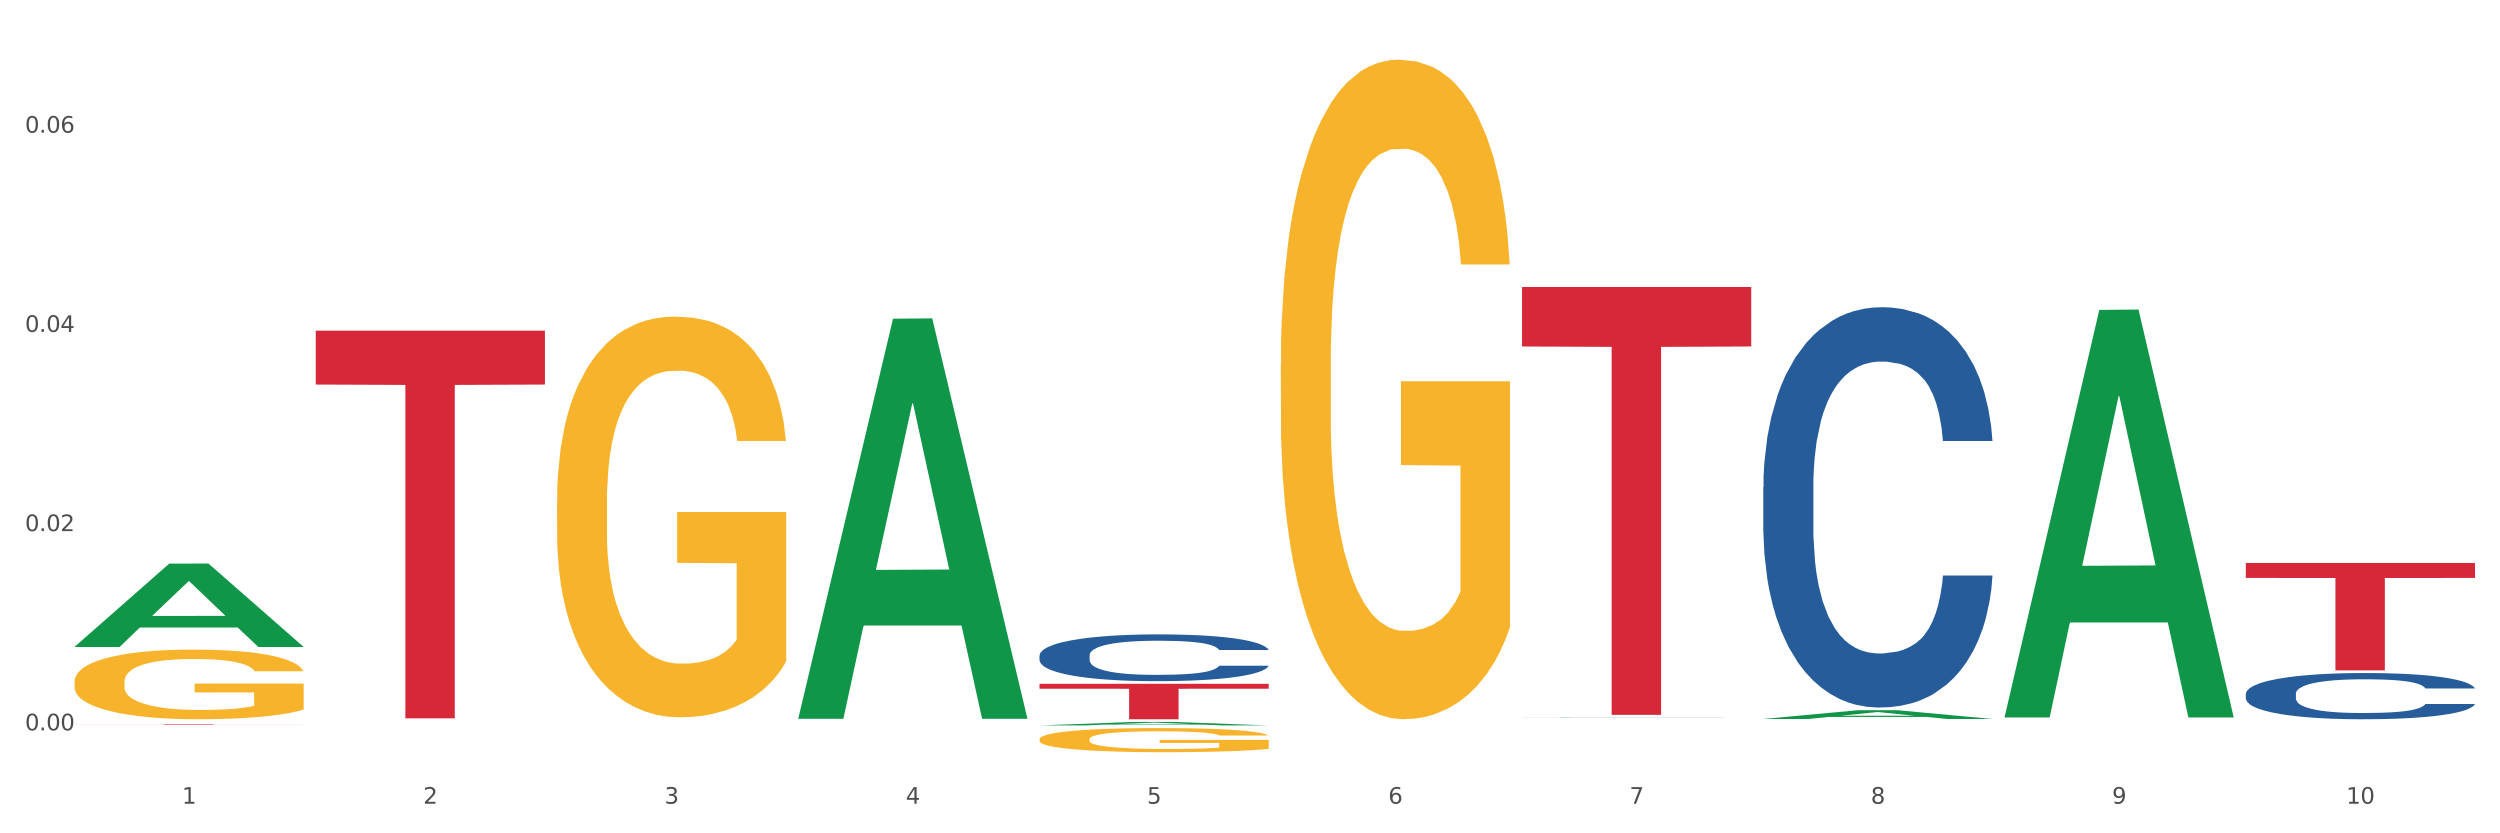
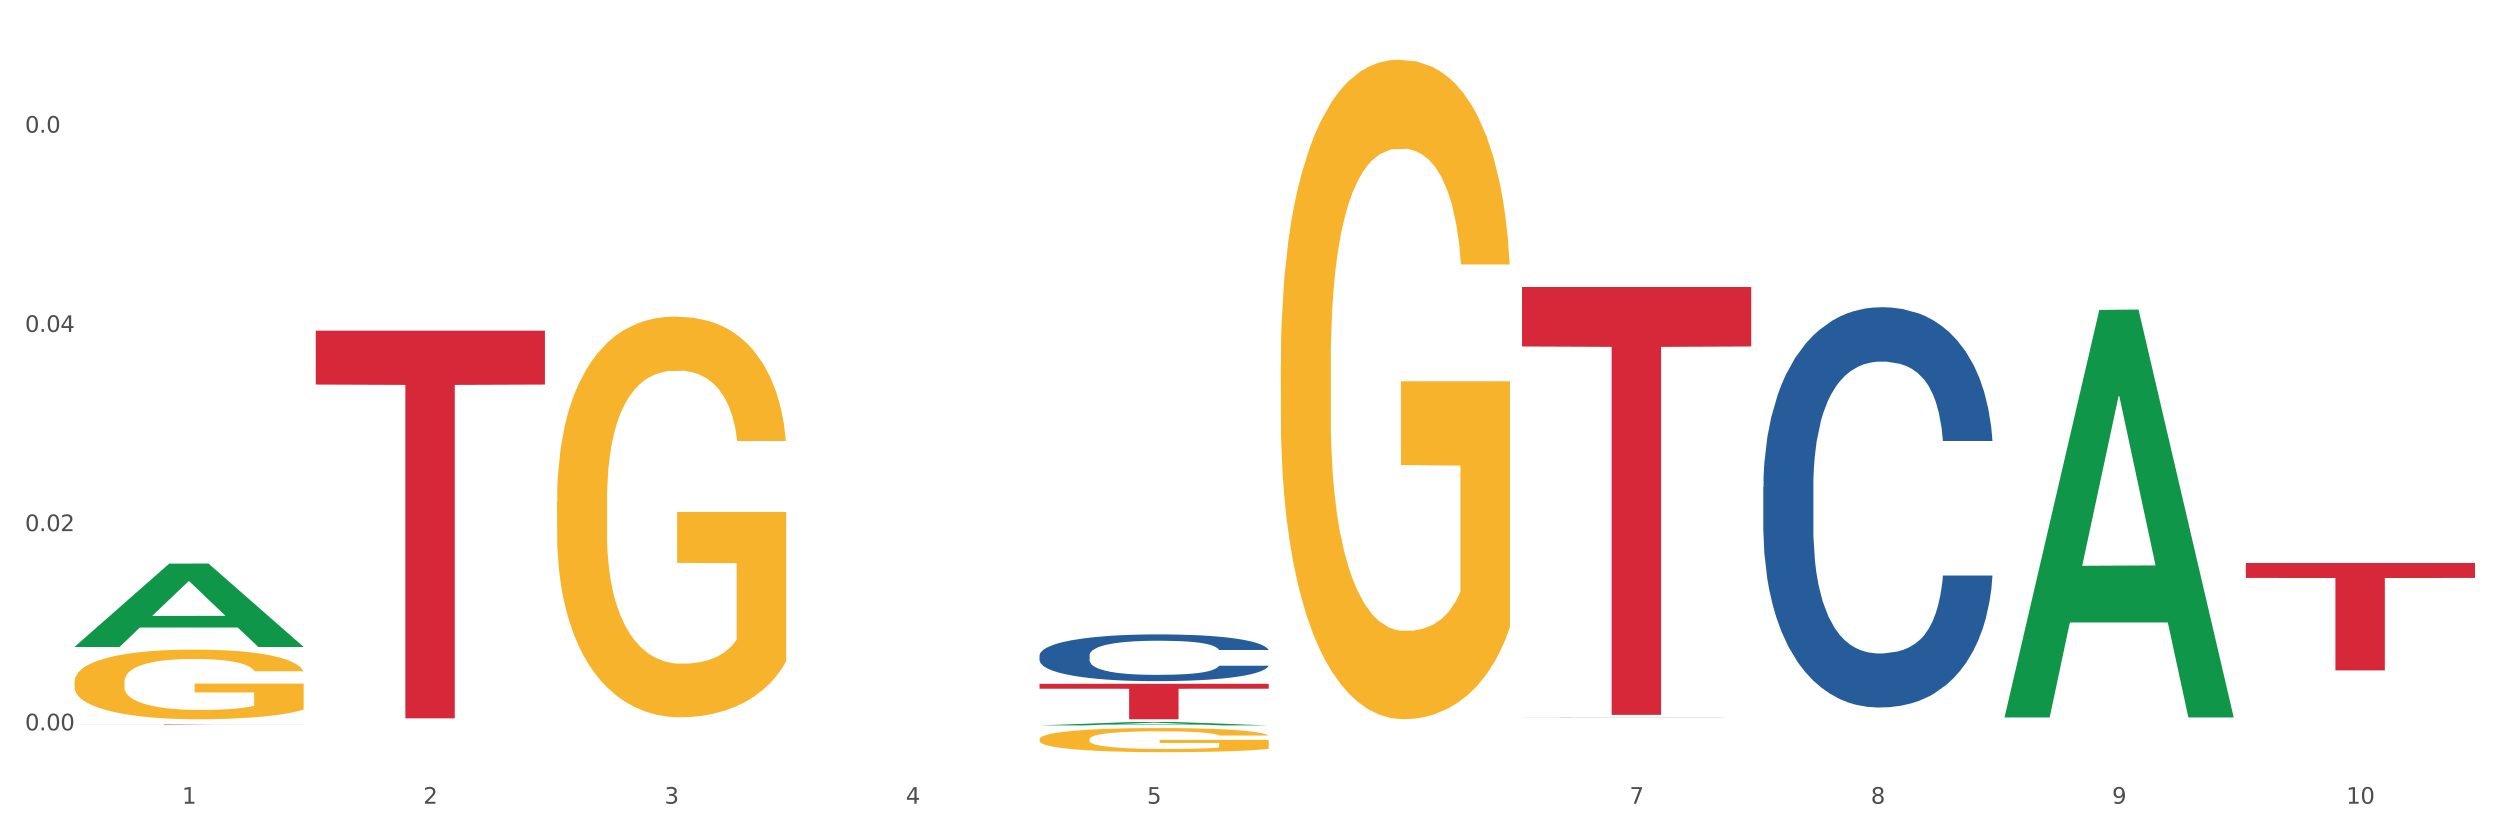
<svg xmlns="http://www.w3.org/2000/svg" xmlns:xlink="http://www.w3.org/1999/xlink" width="1080pt" height="360pt" viewBox="0 0 1080 360" version="1.1">
  <rect x="0" y="0" width="1080" height="360" fill="#333333" stroke="none" />
  <defs>
    <style type="text/css">*{stroke-linejoin: round; stroke-linecap: butt}</style>
  </defs>
  <g id="figure_1">
    <g id="patch_1">
      <path d="M 0 360  L 1080 360  L 1080 0  L 0 0  z " style="fill: #ffffff; stroke: #ffffff; stroke-linejoin: miter" />
    </g>
    <g id="axes_1">
      <g id="matplotlib.axis_1">
        <g id="xtick_1">
          <g id="text_1">
            <g style="fill: #4d4d4d" transform="translate(78.627 347.204) scale(0.096 -0.096)">
              <defs>
                <path id="DejaVuSans-31" d="M 794 531  L 1825 531  L 1825 4091  L 703 3866  L 703 4441  L 1819 4666  L 2450 4666  L 2450 531  L 3481 531  L 3481 0  L 794 0  L 794 531  z " transform="scale(0.016)" />
              </defs>
              <use xlink:href="#DejaVuSans-31" />
            </g>
          </g>
        </g>
        <g id="xtick_2">
          <g id="text_2">
            <g style="fill: #4d4d4d" transform="translate(182.851 347.204) scale(0.096 -0.096)">
              <defs>
                <path id="DejaVuSans-32" d="M 1228 531  L 3431 531  L 3431 0  L 469 0  L 469 531  Q 828 903 1448 1529  Q 2069 2156 2228 2338  Q 2531 2678 2651 2914  Q 2772 3150 2772 3378  Q 2772 3750 2511 3984  Q 2250 4219 1831 4219  Q 1534 4219 1204 4116  Q 875 4013 500 3803  L 500 4441  Q 881 4594 1212 4672  Q 1544 4750 1819 4750  Q 2544 4750 2975 4387  Q 3406 4025 3406 3419  Q 3406 3131 3298 2873  Q 3191 2616 2906 2266  Q 2828 2175 2409 1742  Q 1991 1309 1228 531  z " transform="scale(0.016)" />
              </defs>
              <use xlink:href="#DejaVuSans-32" />
            </g>
          </g>
        </g>
        <g id="xtick_3">
          <g id="text_3">
            <g style="fill: #4d4d4d" transform="translate(287.074 347.204) scale(0.096 -0.096)">
              <defs>
                <path id="DejaVuSans-33" d="M 2597 2516  Q 3050 2419 3304 2112  Q 3559 1806 3559 1356  Q 3559 666 3084 287  Q 2609 -91 1734 -91  Q 1441 -91 1130 -33  Q 819 25 488 141  L 488 750  Q 750 597 1062 519  Q 1375 441 1716 441  Q 2309 441 2620 675  Q 2931 909 2931 1356  Q 2931 1769 2642 2001  Q 2353 2234 1838 2234  L 1294 2234  L 1294 2753  L 1863 2753  Q 2328 2753 2575 2939  Q 2822 3125 2822 3475  Q 2822 3834 2567 4026  Q 2313 4219 1838 4219  Q 1578 4219 1281 4162  Q 984 4106 628 3988  L 628 4550  Q 988 4650 1302 4700  Q 1616 4750 1894 4750  Q 2613 4750 3031 4423  Q 3450 4097 3450 3541  Q 3450 3153 3228 2886  Q 3006 2619 2597 2516  z " transform="scale(0.016)" />
              </defs>
              <use xlink:href="#DejaVuSans-33" />
            </g>
          </g>
        </g>
        <g id="xtick_4">
          <g id="text_4">
            <g style="fill: #4d4d4d" transform="translate(391.298 347.204) scale(0.096 -0.096)">
              <defs>
                <path id="DejaVuSans-34" d="M 2419 4116  L 825 1625  L 2419 1625  L 2419 4116  z M 2253 4666  L 3047 4666  L 3047 1625  L 3713 1625  L 3713 1100  L 3047 1100  L 3047 0  L 2419 0  L 2419 1100  L 313 1100  L 313 1709  L 2253 4666  z " transform="scale(0.016)" />
              </defs>
              <use xlink:href="#DejaVuSans-34" />
            </g>
          </g>
        </g>
        <g id="xtick_5">
          <g id="text_5">
            <g style="fill: #4d4d4d" transform="translate(495.522 347.204) scale(0.096 -0.096)">
              <defs>
                <path id="DejaVuSans-35" d="M 691 4666  L 3169 4666  L 3169 4134  L 1269 4134  L 1269 2991  Q 1406 3038 1543 3061  Q 1681 3084 1819 3084  Q 2600 3084 3056 2656  Q 3513 2228 3513 1497  Q 3513 744 3044 326  Q 2575 -91 1722 -91  Q 1428 -91 1123 -41  Q 819 9 494 109  L 494 744  Q 775 591 1075 516  Q 1375 441 1709 441  Q 2250 441 2565 725  Q 2881 1009 2881 1497  Q 2881 1984 2565 2268  Q 2250 2553 1709 2553  Q 1456 2553 1204 2497  Q 953 2441 691 2322  L 691 4666  z " transform="scale(0.016)" />
              </defs>
              <use xlink:href="#DejaVuSans-35" />
            </g>
          </g>
        </g>
        <g id="xtick_6">
          <g id="text_6">
            <g style="fill: #4d4d4d" transform="translate(599.745 347.204) scale(0.096 -0.096)">
              <defs>
-                 <path id="DejaVuSans-36" d="M 2113 2584  Q 1688 2584 1439 2293  Q 1191 2003 1191 1497  Q 1191 994 1439 701  Q 1688 409 2113 409  Q 2538 409 2786 701  Q 3034 994 3034 1497  Q 3034 2003 2786 2293  Q 2538 2584 2113 2584  z M 3366 4563  L 3366 3988  Q 3128 4100 2886 4159  Q 2644 4219 2406 4219  Q 1781 4219 1451 3797  Q 1122 3375 1075 2522  Q 1259 2794 1537 2939  Q 1816 3084 2150 3084  Q 2853 3084 3261 2657  Q 3669 2231 3669 1497  Q 3669 778 3244 343  Q 2819 -91 2113 -91  Q 1303 -91 875 529  Q 447 1150 447 2328  Q 447 3434 972 4092  Q 1497 4750 2381 4750  Q 2619 4750 2861 4703  Q 3103 4656 3366 4563  z " transform="scale(0.016)" />
-               </defs>
+                 </defs>
              <use xlink:href="#DejaVuSans-36" />
            </g>
          </g>
        </g>
        <g id="xtick_7">
          <g id="text_7">
            <g style="fill: #4d4d4d" transform="translate(703.969 347.204) scale(0.096 -0.096)">
              <defs>
                <path id="DejaVuSans-37" d="M 525 4666  L 3525 4666  L 3525 4397  L 1831 0  L 1172 0  L 2766 4134  L 525 4134  L 525 4666  z " transform="scale(0.016)" />
              </defs>
              <use xlink:href="#DejaVuSans-37" />
            </g>
          </g>
        </g>
        <g id="xtick_8">
          <g id="text_8">
            <g style="fill: #4d4d4d" transform="translate(808.193 347.204) scale(0.096 -0.096)">
              <defs>
                <path id="DejaVuSans-38" d="M 2034 2216  Q 1584 2216 1326 1975  Q 1069 1734 1069 1313  Q 1069 891 1326 650  Q 1584 409 2034 409  Q 2484 409 2743 651  Q 3003 894 3003 1313  Q 3003 1734 2745 1975  Q 2488 2216 2034 2216  z M 1403 2484  Q 997 2584 770 2862  Q 544 3141 544 3541  Q 544 4100 942 4425  Q 1341 4750 2034 4750  Q 2731 4750 3128 4425  Q 3525 4100 3525 3541  Q 3525 3141 3298 2862  Q 3072 2584 2669 2484  Q 3125 2378 3379 2068  Q 3634 1759 3634 1313  Q 3634 634 3220 271  Q 2806 -91 2034 -91  Q 1263 -91 848 271  Q 434 634 434 1313  Q 434 1759 690 2068  Q 947 2378 1403 2484  z M 1172 3481  Q 1172 3119 1398 2916  Q 1625 2713 2034 2713  Q 2441 2713 2670 2916  Q 2900 3119 2900 3481  Q 2900 3844 2670 4047  Q 2441 4250 2034 4250  Q 1625 4250 1398 4047  Q 1172 3844 1172 3481  z " transform="scale(0.016)" />
              </defs>
              <use xlink:href="#DejaVuSans-38" />
            </g>
          </g>
        </g>
        <g id="xtick_9">
          <g id="text_9">
            <g style="fill: #4d4d4d" transform="translate(912.416 347.204) scale(0.096 -0.096)">
              <defs>
                <path id="DejaVuSans-39" d="M 703 97  L 703 672  Q 941 559 1184 500  Q 1428 441 1663 441  Q 2288 441 2617 861  Q 2947 1281 2994 2138  Q 2813 1869 2534 1725  Q 2256 1581 1919 1581  Q 1219 1581 811 2004  Q 403 2428 403 3163  Q 403 3881 828 4315  Q 1253 4750 1959 4750  Q 2769 4750 3195 4129  Q 3622 3509 3622 2328  Q 3622 1225 3098 567  Q 2575 -91 1691 -91  Q 1453 -91 1209 -44  Q 966 3 703 97  z M 1959 2075  Q 2384 2075 2632 2365  Q 2881 2656 2881 3163  Q 2881 3666 2632 3958  Q 2384 4250 1959 4250  Q 1534 4250 1286 3958  Q 1038 3666 1038 3163  Q 1038 2656 1286 2365  Q 1534 2075 1959 2075  z " transform="scale(0.016)" />
              </defs>
              <use xlink:href="#DejaVuSans-39" />
            </g>
          </g>
        </g>
        <g id="xtick_10">
          <g id="text_10">
            <g style="fill: #4d4d4d" transform="translate(1013.586 347.204) scale(0.096 -0.096)">
              <defs>
                <path id="DejaVuSans-30" d="M 2034 4250  Q 1547 4250 1301 3770  Q 1056 3291 1056 2328  Q 1056 1369 1301 889  Q 1547 409 2034 409  Q 2525 409 2770 889  Q 3016 1369 3016 2328  Q 3016 3291 2770 3770  Q 2525 4250 2034 4250  z M 2034 4750  Q 2819 4750 3233 4129  Q 3647 3509 3647 2328  Q 3647 1150 3233 529  Q 2819 -91 2034 -91  Q 1250 -91 836 529  Q 422 1150 422 2328  Q 422 3509 836 4129  Q 1250 4750 2034 4750  z " transform="scale(0.016)" />
              </defs>
              <use xlink:href="#DejaVuSans-31" />
              <use xlink:href="#DejaVuSans-30" transform="translate(63.623 0)" />
            </g>
          </g>
        </g>
        <g id="xtick_11" />
        <g id="xtick_12" />
        <g id="xtick_13" />
        <g id="xtick_14" />
        <g id="xtick_15" />
        <g id="xtick_16" />
        <g id="xtick_17" />
        <g id="xtick_18" />
        <g id="xtick_19" />
      </g>
      <g id="matplotlib.axis_2">
        <g id="ytick_1">
          <g id="text_11">
            <g style="fill: #4d4d4d" transform="translate(10.8 315.508) scale(0.096 -0.096)">
              <defs>
                <path id="DejaVuSans-2e" d="M 684 794  L 1344 794  L 1344 0  L 684 0  L 684 794  z " transform="scale(0.016)" />
              </defs>
              <use xlink:href="#DejaVuSans-30" />
              <use xlink:href="#DejaVuSans-2e" transform="translate(63.623 0)" />
              <use xlink:href="#DejaVuSans-30" transform="translate(95.41 0)" />
              <use xlink:href="#DejaVuSans-30" transform="translate(159.033 0)" />
            </g>
          </g>
        </g>
        <g id="ytick_2">
          <g id="text_12">
            <g style="fill: #4d4d4d" transform="translate(10.8 229.445) scale(0.096 -0.096)">
              <use xlink:href="#DejaVuSans-30" />
              <use xlink:href="#DejaVuSans-2e" transform="translate(63.623 0)" />
              <use xlink:href="#DejaVuSans-30" transform="translate(95.41 0)" />
              <use xlink:href="#DejaVuSans-32" transform="translate(159.033 0)" />
            </g>
          </g>
        </g>
        <g id="ytick_3">
          <g id="text_13">
            <g style="fill: #4d4d4d" transform="translate(10.8 143.381) scale(0.096 -0.096)">
              <use xlink:href="#DejaVuSans-30" />
              <use xlink:href="#DejaVuSans-2e" transform="translate(63.623 0)" />
              <use xlink:href="#DejaVuSans-30" transform="translate(95.41 0)" />
              <use xlink:href="#DejaVuSans-34" transform="translate(159.033 0)" />
            </g>
          </g>
        </g>
        <g id="ytick_4">
          <g id="text_14">
            <g style="fill: #4d4d4d" transform="translate(10.8 57.318) scale(0.096 -0.096)">
              <use xlink:href="#DejaVuSans-30" />
              <use xlink:href="#DejaVuSans-2e" transform="translate(63.623 0)" />
              <use xlink:href="#DejaVuSans-30" transform="translate(95.41 0)" />
              <use xlink:href="#DejaVuSans-36" transform="translate(159.033 0)" />
            </g>
          </g>
        </g>
        <g id="ytick_5" />
        <g id="ytick_6" />
        <g id="ytick_7" />
      </g>
      <g id="PolyCollection_1">
        <path d="M 32.175 279.424  L 32.277 279.39  L 73.107 243.481  L 90.051 243.447  L 131.187 279.492  L 111.589 279.492  L 102.709 271.098  L 60.552 271.098  L 60.246 271.234  L 51.671 279.492  L 32.175 279.492  L 32.175 279.424  L 65.86 266.089  L 97.401 266.055  L 81.783 251.13  L 81.579 251.062  L 81.375 251.163  L 65.758 266.055  L 65.86 266.089  L 32.175 279.424  z " clip-path="url(#pb63da459f2)" style="fill: #109648" />
        <path d="M 657.517 310.013  L 657.634 310.013  L 657.634 310.011  L 657.985 310.009  L 659.272 310.004  L 660.911 310  L 663.72 309.996  L 665.241 309.995  L 667.231 309.993  L 671.327 309.99  L 676.008 309.987  L 679.285 309.985  L 681.743 309.984  L 687.244 309.983  L 690.404 309.982  L 693.681 309.981  L 696.49 309.981  L 701.171 309.981  L 704.916 309.98  L 709.247 309.98  L 712.875 309.98  L 717.673 309.981  L 724.695 309.981  L 727.387 309.982  L 731.015 309.983  L 734.76 309.984  L 737.803 309.985  L 741.314 309.986  L 744.943 309.988  L 748.454 309.991  L 750.911 309.993  L 752.901 309.996  L 754.657 309.999  L 755.944 310.002  L 756.529 310.005  L 735.112 310.005  L 734.526 310.002  L 733.356 310  L 732.186 309.998  L 730.898 309.996  L 728.909 309.995  L 727.153 309.994  L 724.227 309.992  L 721.535 309.992  L 719.312 309.991  L 716.62 309.991  L 710.885 309.99  L 706.789 309.99  L 704.214 309.99  L 701.054 309.991  L 698.362 309.991  L 695.202 309.992  L 692.745 309.993  L 690.287 309.994  L 688.882 309.995  L 686.776 309.996  L 685.371 309.997  L 683.499 310  L 682.445 310.001  L 680.573 310.005  L 679.754 310.008  L 679.402 310.01  L 679.168 310.012  L 679.168 310.022  L 679.871 310.027  L 680.456 310.029  L 681.392 310.031  L 683.148 310.034  L 685.722 310.037  L 688.414 310.039  L 690.638 310.04  L 692.745 310.041  L 694.851 310.042  L 697.426 310.043  L 699.533 310.043  L 702.693 310.043  L 706.438 310.044  L 709.364 310.044  L 715.332 310.043  L 718.024 310.043  L 720.599 310.042  L 723.408 310.042  L 725.632 310.041  L 726.919 310.04  L 729.026 310.039  L 730.664 310.038  L 732.069 310.036  L 733.005 310.035  L 734.058 310.033  L 734.877 310.031  L 735.112 310.029  L 756.529 310.029  L 756.061 310.032  L 755.242 310.034  L 753.603 310.037  L 752.316 310.039  L 750.326 310.041  L 748.22 310.043  L 745.294 310.045  L 742.602 310.047  L 739.793 310.048  L 736.75 310.049  L 731.249 310.051  L 729.26 310.051  L 725.046 310.052  L 721.769 310.053  L 716.971 310.053  L 712.055 310.053  L 706.906 310.053  L 702.341 310.053  L 697.309 310.053  L 694.149 310.053  L 690.638 310.052  L 686.542 310.051  L 682.679 310.05  L 679.051 310.049  L 675.657 310.047  L 672.497 310.045  L 668.401 310.042  L 665.358 310.04  L 663.134 310.037  L 661.613 310.035  L 660.091 310.032  L 659.272 310.03  L 657.985 310.025  L 657.517 310.021  L 657.517 310.013  z " clip-path="url(#pb63da459f2)" style="fill: #255c99" />
        <path d="M 761.74 210.421  L 761.857 210.263  L 761.857 205.84  L 762.208 199.838  L 763.496 188.782  L 765.134 180.411  L 767.943 170.618  L 769.465 166.512  L 771.454 161.931  L 775.551 154.508  L 780.232 148.19  L 783.509 144.715  L 785.967 142.504  L 791.467 138.555  L 794.627 136.818  L 797.904 135.397  L 800.713 134.449  L 805.395 133.343  L 809.14 132.869  L 813.47 132.711  L 817.098 132.869  L 821.897 133.501  L 828.919 135.397  L 831.611 136.502  L 835.239 138.397  L 838.984 140.925  L 842.027 143.452  L 845.538 147.084  L 849.166 151.823  L 852.677 157.825  L 855.135 163.353  L 857.125 169.197  L 858.88 176.304  L 860.168 184.044  L 860.753 190.52  L 839.335 190.52  L 838.75 184.676  L 837.58 178.358  L 836.409 174.093  L 835.122 170.618  L 833.132 166.67  L 831.377 164.143  L 828.451 161.142  L 825.759 159.246  L 823.535 158.141  L 820.843 157.193  L 815.109 156.245  L 811.012 156.245  L 808.438 156.561  L 805.278 157.351  L 802.586 158.457  L 799.426 160.352  L 796.968 162.405  L 794.51 165.09  L 793.106 166.986  L 790.999 170.46  L 789.595 173.303  L 787.722 178.2  L 786.669 181.675  L 784.796 190.677  L 783.977 197.311  L 783.626 201.892  L 783.392 206.946  L 783.392 231.585  L 784.094 242.642  L 784.679 247.38  L 785.616 252.75  L 787.371 259.7  L 789.946 266.491  L 792.638 271.388  L 794.862 274.389  L 796.968 276.6  L 799.075 278.337  L 801.65 279.917  L 803.756 280.864  L 806.916 281.812  L 810.661 282.286  L 813.587 282.286  L 819.556 281.496  L 822.248 280.707  L 824.823 279.601  L 827.632 277.863  L 829.855 275.968  L 831.143 274.547  L 833.249 271.546  L 834.888 268.387  L 836.292 264.754  L 837.229 261.595  L 838.282 256.857  L 839.101 251.487  L 839.335 248.644  L 860.753 248.644  L 860.285 254.33  L 859.465 259.858  L 857.827 267.281  L 856.539 271.546  L 854.55 276.758  L 852.443 281.18  L 849.517 286.077  L 846.825 289.709  L 844.017 292.868  L 840.974 295.711  L 835.473 299.66  L 833.483 300.766  L 829.27 302.661  L 825.993 303.767  L 821.195 304.872  L 816.279 305.504  L 811.13 305.662  L 806.565 305.346  L 801.533 304.398  L 798.373 303.451  L 794.862 302.029  L 790.765 299.818  L 786.903 297.133  L 783.275 293.974  L 779.881 290.341  L 776.721 286.235  L 772.625 279.443  L 769.582 272.809  L 767.358 266.649  L 765.837 261.437  L 764.315 254.803  L 763.496 250.223  L 762.208 239.167  L 761.74 228.9  L 761.74 210.421  z " clip-path="url(#pb63da459f2)" style="fill: #255c99" />
-         <path d="M 970.188 299.719  L 970.305 299.701  L 970.305 299.191  L 970.656 298.497  L 971.943 297.221  L 973.582 296.254  L 976.39 295.124  L 977.912 294.649  L 979.902 294.12  L 983.998 293.263  L 988.679 292.534  L 991.956 292.133  L 994.414 291.877  L 999.915 291.421  L 1003.075 291.221  L 1006.352 291.057  L 1009.161 290.947  L 1013.842 290.819  L 1017.587 290.765  L 1021.917 290.747  L 1025.546 290.765  L 1030.344 290.838  L 1037.366 291.057  L 1040.058 291.184  L 1043.686 291.403  L 1047.431 291.695  L 1050.474 291.987  L 1053.985 292.406  L 1057.613 292.953  L 1061.125 293.646  L 1063.582 294.285  L 1065.572 294.959  L 1067.327 295.78  L 1068.615 296.674  L 1069.2 297.421  L 1047.782 297.421  L 1047.197 296.747  L 1046.027 296.017  L 1044.857 295.525  L 1043.569 295.124  L 1041.58 294.668  L 1039.824 294.376  L 1036.898 294.029  L 1034.206 293.81  L 1031.983 293.683  L 1029.291 293.573  L 1023.556 293.464  L 1019.46 293.464  L 1016.885 293.5  L 1013.725 293.592  L 1011.033 293.719  L 1007.873 293.938  L 1005.415 294.175  L 1002.958 294.485  L 1001.553 294.704  L 999.447 295.105  L 998.042 295.434  L 996.17 295.999  L 995.116 296.4  L 993.244 297.44  L 992.424 298.206  L 992.073 298.735  L 991.839 299.318  L 991.839 302.163  L 992.541 303.44  L 993.127 303.987  L 994.063 304.607  L 995.818 305.41  L 998.393 306.194  L 1001.085 306.759  L 1003.309 307.106  L 1005.415 307.361  L 1007.522 307.562  L 1010.097 307.744  L 1012.203 307.853  L 1015.363 307.963  L 1019.109 308.018  L 1022.035 308.018  L 1028.003 307.926  L 1030.695 307.835  L 1033.27 307.707  L 1036.079 307.507  L 1038.303 307.288  L 1039.59 307.124  L 1041.697 306.777  L 1043.335 306.413  L 1044.739 305.993  L 1045.676 305.628  L 1046.729 305.081  L 1047.548 304.461  L 1047.782 304.133  L 1069.2 304.133  L 1068.732 304.789  L 1067.913 305.428  L 1066.274 306.285  L 1064.987 306.777  L 1062.997 307.379  L 1060.89 307.89  L 1057.965 308.455  L 1055.273 308.875  L 1052.464 309.239  L 1049.421 309.568  L 1043.92 310.024  L 1041.931 310.151  L 1037.717 310.37  L 1034.44 310.498  L 1029.642 310.625  L 1024.726 310.698  L 1019.577 310.717  L 1015.012 310.68  L 1009.98 310.571  L 1006.82 310.461  L 1003.309 310.297  L 999.212 310.042  L 995.35 309.732  L 991.722 309.367  L 988.328 308.948  L 985.168 308.473  L 981.072 307.689  L 978.029 306.923  L 975.805 306.212  L 974.284 305.61  L 972.762 304.844  L 971.943 304.315  L 970.656 303.039  L 970.188 301.853  L 970.188 299.719  z " clip-path="url(#pb63da459f2)" style="fill: #255c99" />
        <path d="M 136.399 142.855  L 235.411 142.855  L 235.411 166.128  L 196.463 166.285  L 196.463 310.323  L 175.112 310.323  L 175.112 166.285  L 136.399 166.128  L 136.399 143.012  L 136.399 142.855  z " clip-path="url(#pb63da459f2)" style="fill: #d62839" />
        <path d="M 32.175 294.536  L 32.292 294.509  L 32.292 293.52  L 32.526 292.668  L 33.695 290.608  L 35.448 288.905  L 36.734 287.998  L 38.02 287.257  L 39.54 286.515  L 41.41 285.746  L 44.8 284.619  L 46.904 284.043  L 49.476 283.438  L 54.152 282.559  L 57.542 282.065  L 61.049 281.653  L 66.777 281.158  L 70.517 280.938  L 74.492 280.774  L 79.285 280.664  L 82.909 280.636  L 90.858 280.719  L 97.638 280.966  L 100.911 281.158  L 105.119 281.488  L 107.34 281.708  L 110.964 282.147  L 114.705 282.724  L 117.277 283.218  L 121.134 284.152  L 124.057 285.086  L 126.745 286.24  L 128.148 287.037  L 129.2 287.779  L 130.135 288.63  L 131.071 289.976  L 110.029 289.976  L 109.211 289.015  L 107.925 288.108  L 106.054 287.229  L 104.418 286.68  L 101.612 285.993  L 99.041 285.553  L 96.352 285.224  L 93.079 284.949  L 90.507 284.812  L 86.883 284.702  L 79.752 284.729  L 74.96 284.949  L 71.686 285.224  L 69.582 285.471  L 67.712 285.746  L 65.608 286.13  L 63.153 286.707  L 61.399 287.229  L 59.646 287.888  L 58.243 288.548  L 56.957 289.317  L 55.905 290.141  L 55.087 290.993  L 54.386 292.037  L 53.801 293.767  L 53.801 297.531  L 54.035 298.382  L 54.619 299.509  L 55.321 300.36  L 56.49 301.377  L 57.542 302.063  L 59.529 303.052  L 61.75 303.876  L 63.504 304.398  L 65.257 304.838  L 68.296 305.442  L 71.686 305.937  L 74.609 306.239  L 78.583 306.514  L 81.272 306.624  L 83.61 306.678  L 89.338 306.678  L 93.429 306.596  L 97.988 306.404  L 101.495 306.157  L 104.418 305.854  L 107.691 305.36  L 109.795 304.893  L 109.795 299.151  L 84.078 299.124  L 84.078 295.306  L 131.187 295.306  L 131.187 306.514  L 129.2 307.091  L 126.979 307.612  L 124.641 308.079  L 121.134 308.656  L 116.926 309.206  L 113.185 309.59  L 109.211 309.92  L 104.535 310.222  L 98.456 310.497  L 94.715 310.607  L 90.039 310.689  L 84.545 310.717  L 79.752 310.662  L 75.076 310.524  L 70.167 310.277  L 65.374 309.92  L 61.75 309.563  L 58.126 309.123  L 54.269 308.546  L 51.229 307.997  L 48.891 307.503  L 46.32 306.871  L 43.514 306.047  L 41.41 305.305  L 39.54 304.536  L 37.552 303.547  L 36.15 302.695  L 34.747 301.624  L 33.928 300.827  L 32.993 299.591  L 32.292 297.86  L 32.175 294.536  z " clip-path="url(#pb63da459f2)" style="fill: #f7b32b" />
        <path d="M 449.069 295.407  L 548.082 295.407  L 548.082 297.535  L 509.134 297.549  L 509.134 310.717  L 487.783 310.717  L 487.783 297.549  L 449.069 297.535  L 449.069 295.422  L 449.069 295.407  z " clip-path="url(#pb63da459f2)" style="fill: #d62839" />
        <path d="M 657.517 123.994  L 756.529 123.994  L 756.529 149.681  L 717.581 149.854  L 717.581 308.836  L 696.23 308.836  L 696.23 149.854  L 657.517 149.681  L 657.517 124.167  L 657.517 123.994  z " clip-path="url(#pb63da459f2)" style="fill: #d62839" />
        <path d="M 970.188 243.22  L 1069.2 243.22  L 1069.2 249.666  L 1030.252 249.709  L 1030.252 289.602  L 1008.901 289.602  L 1008.901 249.709  L 970.188 249.666  L 970.188 243.264  L 970.188 243.22  z " clip-path="url(#pb63da459f2)" style="fill: #d62839" />
        <path d="M 449.069 283.136  L 449.187 283.118  L 449.187 282.601  L 449.538 281.9  L 450.825 280.608  L 452.464 279.63  L 455.272 278.486  L 456.794 278.006  L 458.783 277.471  L 462.88 276.604  L 467.561 275.866  L 470.838 275.46  L 473.296 275.202  L 478.797 274.74  L 481.957 274.537  L 485.234 274.371  L 488.042 274.261  L 492.724 274.131  L 496.469 274.076  L 500.799 274.058  L 504.427 274.076  L 509.226 274.15  L 516.248 274.371  L 518.94 274.5  L 522.568 274.722  L 526.313 275.017  L 529.356 275.312  L 532.867 275.737  L 536.495 276.29  L 540.006 276.991  L 542.464 277.637  L 544.454 278.32  L 546.209 279.15  L 547.497 280.055  L 548.082 280.811  L 526.664 280.811  L 526.079 280.128  L 524.909 279.39  L 523.738 278.892  L 522.451 278.486  L 520.461 278.025  L 518.706 277.73  L 515.78 277.379  L 513.088 277.158  L 510.864 277.028  L 508.173 276.918  L 502.438 276.807  L 498.342 276.807  L 495.767 276.844  L 492.607 276.936  L 489.915 277.065  L 486.755 277.287  L 484.297 277.527  L 481.84 277.84  L 480.435 278.062  L 478.328 278.468  L 476.924 278.8  L 475.051 279.372  L 473.998 279.778  L 472.126 280.83  L 471.306 281.605  L 470.955 282.14  L 470.721 282.73  L 470.721 285.609  L 471.423 286.9  L 472.009 287.454  L 472.945 288.081  L 474.7 288.893  L 477.275 289.687  L 479.967 290.259  L 482.191 290.609  L 484.297 290.868  L 486.404 291.071  L 488.979 291.255  L 491.085 291.366  L 494.245 291.477  L 497.991 291.532  L 500.916 291.532  L 506.885 291.44  L 509.577 291.347  L 512.152 291.218  L 514.961 291.015  L 517.184 290.794  L 518.472 290.628  L 520.578 290.277  L 522.217 289.908  L 523.621 289.484  L 524.558 289.115  L 525.611 288.561  L 526.43 287.934  L 526.664 287.602  L 548.082 287.602  L 547.614 288.266  L 546.795 288.912  L 545.156 289.779  L 543.869 290.277  L 541.879 290.886  L 539.772 291.403  L 536.846 291.975  L 534.155 292.399  L 531.346 292.768  L 528.303 293.1  L 522.802 293.562  L 520.813 293.691  L 516.599 293.912  L 513.322 294.041  L 508.524 294.171  L 503.608 294.244  L 498.459 294.263  L 493.894 294.226  L 488.862 294.115  L 485.702 294.005  L 482.191 293.838  L 478.094 293.58  L 474.232 293.266  L 470.604 292.897  L 467.21 292.473  L 464.05 291.993  L 459.954 291.2  L 456.911 290.425  L 454.687 289.705  L 453.166 289.096  L 451.644 288.321  L 450.825 287.786  L 449.538 286.494  L 449.069 285.295  L 449.069 283.136  z " clip-path="url(#pb63da459f2)" style="fill: #255c99" />
-         <path d="M 32.175 312.776  L 131.187 312.776  L 131.187 312.805  L 92.239 312.805  L 92.239 312.988  L 70.888 312.988  L 70.888 312.805  L 32.175 312.805  L 32.175 312.776  L 32.175 312.776  z " clip-path="url(#pb63da459f2)" style="fill: #d62839" />
+         <path d="M 32.175 312.776  L 131.187 312.776  L 131.187 312.805  L 92.239 312.805  L 70.888 312.988  L 70.888 312.805  L 32.175 312.805  L 32.175 312.776  L 32.175 312.776  z " clip-path="url(#pb63da459f2)" style="fill: #d62839" />
        <path d="M 553.293 157.434  L 553.41 157.174  L 553.41 147.806  L 553.644 139.739  L 554.813 120.222  L 556.566 104.088  L 557.852 95.5  L 559.138 88.474  L 560.658 81.448  L 562.528 74.162  L 565.918 63.492  L 568.022 58.028  L 570.594 52.303  L 575.27 43.975  L 578.66 39.291  L 582.167 35.388  L 587.895 30.704  L 591.636 28.622  L 595.61 27.061  L 600.403 26.02  L 604.027 25.759  L 611.976 26.54  L 618.756 28.882  L 622.029 30.704  L 626.237 33.827  L 628.458 35.908  L 632.082 40.072  L 635.823 45.537  L 638.395 50.221  L 642.252 59.068  L 645.175 67.916  L 647.863 78.846  L 649.266 86.392  L 650.318 93.418  L 651.253 101.485  L 652.189 114.236  L 631.147 114.236  L 630.329 105.129  L 629.043 96.541  L 627.173 88.214  L 625.536 83.009  L 622.73 76.504  L 620.159 72.34  L 617.47 69.217  L 614.197 66.615  L 611.625 65.314  L 608.001 64.273  L 600.87 64.533  L 596.078 66.615  L 592.805 69.217  L 590.7 71.559  L 588.83 74.162  L 586.726 77.805  L 584.271 83.27  L 582.518 88.214  L 580.764 94.459  L 579.361 100.705  L 578.075 107.991  L 577.023 115.798  L 576.205 123.865  L 575.504 133.753  L 574.919 150.148  L 574.919 185.799  L 575.153 193.866  L 575.737 204.535  L 576.439 212.602  L 577.608 222.23  L 578.66 228.736  L 580.647 238.104  L 582.868 245.911  L 584.622 250.855  L 586.375 255.019  L 589.415 260.744  L 592.805 265.428  L 595.727 268.291  L 599.702 270.893  L 602.39 271.934  L 604.728 272.454  L 610.456 272.454  L 614.548 271.673  L 619.107 269.852  L 622.613 267.51  L 625.536 264.647  L 628.809 259.963  L 630.913 255.539  L 630.913 201.152  L 605.196 200.892  L 605.196 164.72  L 652.306 164.72  L 652.306 270.893  L 650.318 276.358  L 648.097 281.302  L 645.759 285.726  L 642.252 291.19  L 638.044 296.395  L 634.303 300.038  L 630.329 303.161  L 625.653 306.023  L 619.574 308.626  L 615.833 309.667  L 611.158 310.447  L 605.663 310.707  L 600.87 310.187  L 596.195 308.886  L 591.285 306.544  L 586.492 303.161  L 582.868 299.778  L 579.244 295.614  L 575.387 290.15  L 572.347 284.945  L 570.009 280.261  L 567.438 274.276  L 564.632 266.469  L 562.528 259.443  L 560.658 252.157  L 558.67 242.788  L 557.268 234.721  L 555.865 224.573  L 555.047 217.026  L 554.111 205.316  L 553.41 188.921  L 553.293 157.434  z " clip-path="url(#pb63da459f2)" style="fill: #f7b32b" />
        <path d="M 449.069 319.344  L 449.186 319.335  L 449.186 318.992  L 449.42 318.697  L 450.589 317.984  L 452.343 317.394  L 453.628 317.08  L 454.914 316.823  L 456.434 316.566  L 458.304 316.299  L 461.694 315.909  L 463.799 315.709  L 466.37 315.5  L 471.046 315.195  L 474.436 315.024  L 477.943 314.881  L 483.671 314.71  L 487.412 314.634  L 491.386 314.577  L 496.179 314.539  L 499.803 314.529  L 507.752 314.558  L 514.532 314.643  L 517.805 314.71  L 522.014 314.824  L 524.235 314.9  L 527.859 315.053  L 531.599 315.252  L 534.171 315.424  L 538.029 315.747  L 540.951 316.071  L 543.64 316.47  L 545.043 316.746  L 546.095 317.003  L 547.03 317.298  L 547.965 317.765  L 526.923 317.765  L 526.105 317.432  L 524.819 317.118  L 522.949 316.813  L 521.312 316.623  L 518.507 316.385  L 515.935 316.233  L 513.246 316.118  L 509.973 316.023  L 507.401 315.976  L 503.778 315.938  L 496.647 315.947  L 491.854 316.023  L 488.581 316.118  L 486.477 316.204  L 484.606 316.299  L 482.502 316.432  L 480.047 316.632  L 478.294 316.813  L 476.54 317.041  L 475.138 317.27  L 473.852 317.536  L 472.8 317.822  L 471.981 318.117  L 471.28 318.478  L 470.696 319.078  L 470.696 320.382  L 470.929 320.677  L 471.514 321.067  L 472.215 321.362  L 473.384 321.714  L 474.436 321.952  L 476.424 322.294  L 478.645 322.58  L 480.398 322.761  L 482.152 322.913  L 485.191 323.122  L 488.581 323.294  L 491.503 323.398  L 495.478 323.494  L 498.167 323.532  L 500.505 323.551  L 506.232 323.551  L 510.324 323.522  L 514.883 323.455  L 518.39 323.37  L 521.312 323.265  L 524.585 323.094  L 526.69 322.932  L 526.69 320.943  L 500.972 320.934  L 500.972 319.611  L 548.082 319.611  L 548.082 323.494  L 546.095 323.693  L 543.874 323.874  L 541.536 324.036  L 538.029 324.236  L 533.82 324.426  L 530.08 324.559  L 526.105 324.674  L 521.429 324.778  L 515.351 324.873  L 511.61 324.911  L 506.934 324.94  L 501.44 324.95  L 496.647 324.93  L 491.971 324.883  L 487.061 324.797  L 482.268 324.674  L 478.645 324.55  L 475.021 324.398  L 471.163 324.198  L 468.124 324.007  L 465.786 323.836  L 463.214 323.617  L 460.409 323.332  L 458.304 323.075  L 456.434 322.808  L 454.447 322.466  L 453.044 322.171  L 451.641 321.8  L 450.823 321.524  L 449.888 321.095  L 449.186 320.496  L 449.069 319.344  z " clip-path="url(#pb63da459f2)" style="fill: #f7b32b" />
        <path d="M 240.622 216.755  L 240.739 216.597  L 240.739 210.905  L 240.973 206.004  L 242.142 194.147  L 243.895 184.345  L 245.181 179.127  L 246.467 174.859  L 247.987 170.59  L 249.857 166.163  L 253.247 159.681  L 255.351 156.361  L 257.923 152.883  L 262.599 147.824  L 265.989 144.978  L 269.496 142.607  L 275.224 139.761  L 278.965 138.496  L 282.939 137.548  L 287.732 136.915  L 291.356 136.757  L 299.305 137.231  L 306.085 138.654  L 309.358 139.761  L 313.566 141.658  L 315.788 142.923  L 319.411 145.452  L 323.152 148.773  L 325.724 151.618  L 329.581 156.994  L 332.504 162.369  L 335.193 169.009  L 336.595 173.594  L 337.647 177.863  L 338.583 182.764  L 339.518 190.51  L 318.476 190.51  L 317.658 184.977  L 316.372 179.76  L 314.502 174.701  L 312.865 171.539  L 310.06 167.586  L 307.488 165.057  L 304.799 163.159  L 301.526 161.578  L 298.954 160.788  L 295.33 160.156  L 288.2 160.314  L 283.407 161.578  L 280.134 163.159  L 278.03 164.582  L 276.159 166.163  L 274.055 168.377  L 271.6 171.697  L 269.847 174.701  L 268.093 178.495  L 266.69 182.289  L 265.405 186.716  L 264.352 191.459  L 263.534 196.36  L 262.833 202.368  L 262.248 212.328  L 262.248 233.987  L 262.482 238.888  L 263.067 245.37  L 263.768 250.271  L 264.937 256.121  L 265.989 260.074  L 267.976 265.765  L 270.197 270.508  L 271.951 273.512  L 273.704 276.041  L 276.744 279.52  L 280.134 282.365  L 283.056 284.104  L 287.031 285.685  L 289.719 286.318  L 292.057 286.634  L 297.785 286.634  L 301.877 286.16  L 306.436 285.053  L 309.943 283.63  L 312.865 281.891  L 316.138 279.045  L 318.242 276.358  L 318.242 243.315  L 292.525 243.157  L 292.525 221.181  L 339.635 221.181  L 339.635 285.685  L 337.647 289.005  L 335.426 292.009  L 333.088 294.697  L 329.581 298.017  L 325.373 301.179  L 321.632 303.392  L 317.658 305.29  L 312.982 307.029  L 306.903 308.61  L 303.163 309.242  L 298.487 309.716  L 292.992 309.874  L 288.2 309.558  L 283.524 308.768  L 278.614 307.345  L 273.821 305.29  L 270.197 303.234  L 266.574 300.705  L 262.716 297.385  L 259.677 294.223  L 257.339 291.377  L 254.767 287.741  L 251.961 282.998  L 249.857 278.729  L 247.987 274.302  L 246 268.611  L 244.597 263.71  L 243.194 257.544  L 242.376 252.959  L 241.441 245.845  L 240.739 235.885  L 240.622 216.755  z " clip-path="url(#pb63da459f2)" style="fill: #f7b32b" />
        <path d="M 865.964 309.624  L 866.066 309.459  L 906.896 133.885  L 923.84 133.72  L 964.976 309.955  L 945.378 309.955  L 936.498 268.916  L 894.341 268.916  L 894.034 269.578  L 885.46 309.955  L 865.964 309.955  L 865.964 309.624  L 899.649 244.425  L 931.19 244.26  L 915.572 171.283  L 915.368 170.953  L 915.164 171.449  L 899.547 244.26  L 899.649 244.425  L 865.964 309.624  z " clip-path="url(#pb63da459f2)" style="fill: #109648" />
-         <path d="M 761.74 310.589  L 761.842 310.586  L 802.672 306.81  L 819.617 306.806  L 860.753 310.596  L 841.154 310.596  L 832.274 309.714  L 790.117 309.714  L 789.811 309.728  L 781.237 310.596  L 761.74 310.596  L 761.74 310.589  L 795.425 309.187  L 826.966 309.184  L 811.349 307.614  L 811.144 307.607  L 810.94 307.618  L 795.323 309.184  L 795.425 309.187  L 761.74 310.589  z " clip-path="url(#pb63da459f2)" style="fill: #109648" />
        <path d="M 449.069 313.382  L 449.172 313.38  L 490.001 311.863  L 506.946 311.861  L 548.082 313.385  L 528.484 313.385  L 519.603 313.03  L 477.446 313.03  L 477.14 313.036  L 468.566 313.385  L 449.069 313.385  L 449.069 313.382  L 482.754 312.818  L 514.295 312.817  L 498.678 312.186  L 498.474 312.183  L 498.269 312.187  L 482.652 312.817  L 482.754 312.818  L 449.069 313.382  z " clip-path="url(#pb63da459f2)" style="fill: #109648" />
-         <path d="M 344.846 310.191  L 344.948 310.029  L 385.778 137.687  L 402.722 137.525  L 443.858 310.516  L 424.26 310.516  L 415.379 270.232  L 373.223 270.232  L 372.916 270.882  L 364.342 310.516  L 344.846 310.516  L 344.846 310.191  L 378.53 246.192  L 410.072 246.03  L 394.454 174.397  L 394.25 174.072  L 394.046 174.56  L 378.428 246.03  L 378.53 246.192  L 344.846 310.191  z " clip-path="url(#pb63da459f2)" style="fill: #109648" />
      </g>
    </g>
  </g>
  <defs>
    <clipPath id="pb63da459f2">
      <rect x="32.175" y="10.8" width="1037.025" height="329.109" />
    </clipPath>
  </defs>
</svg>